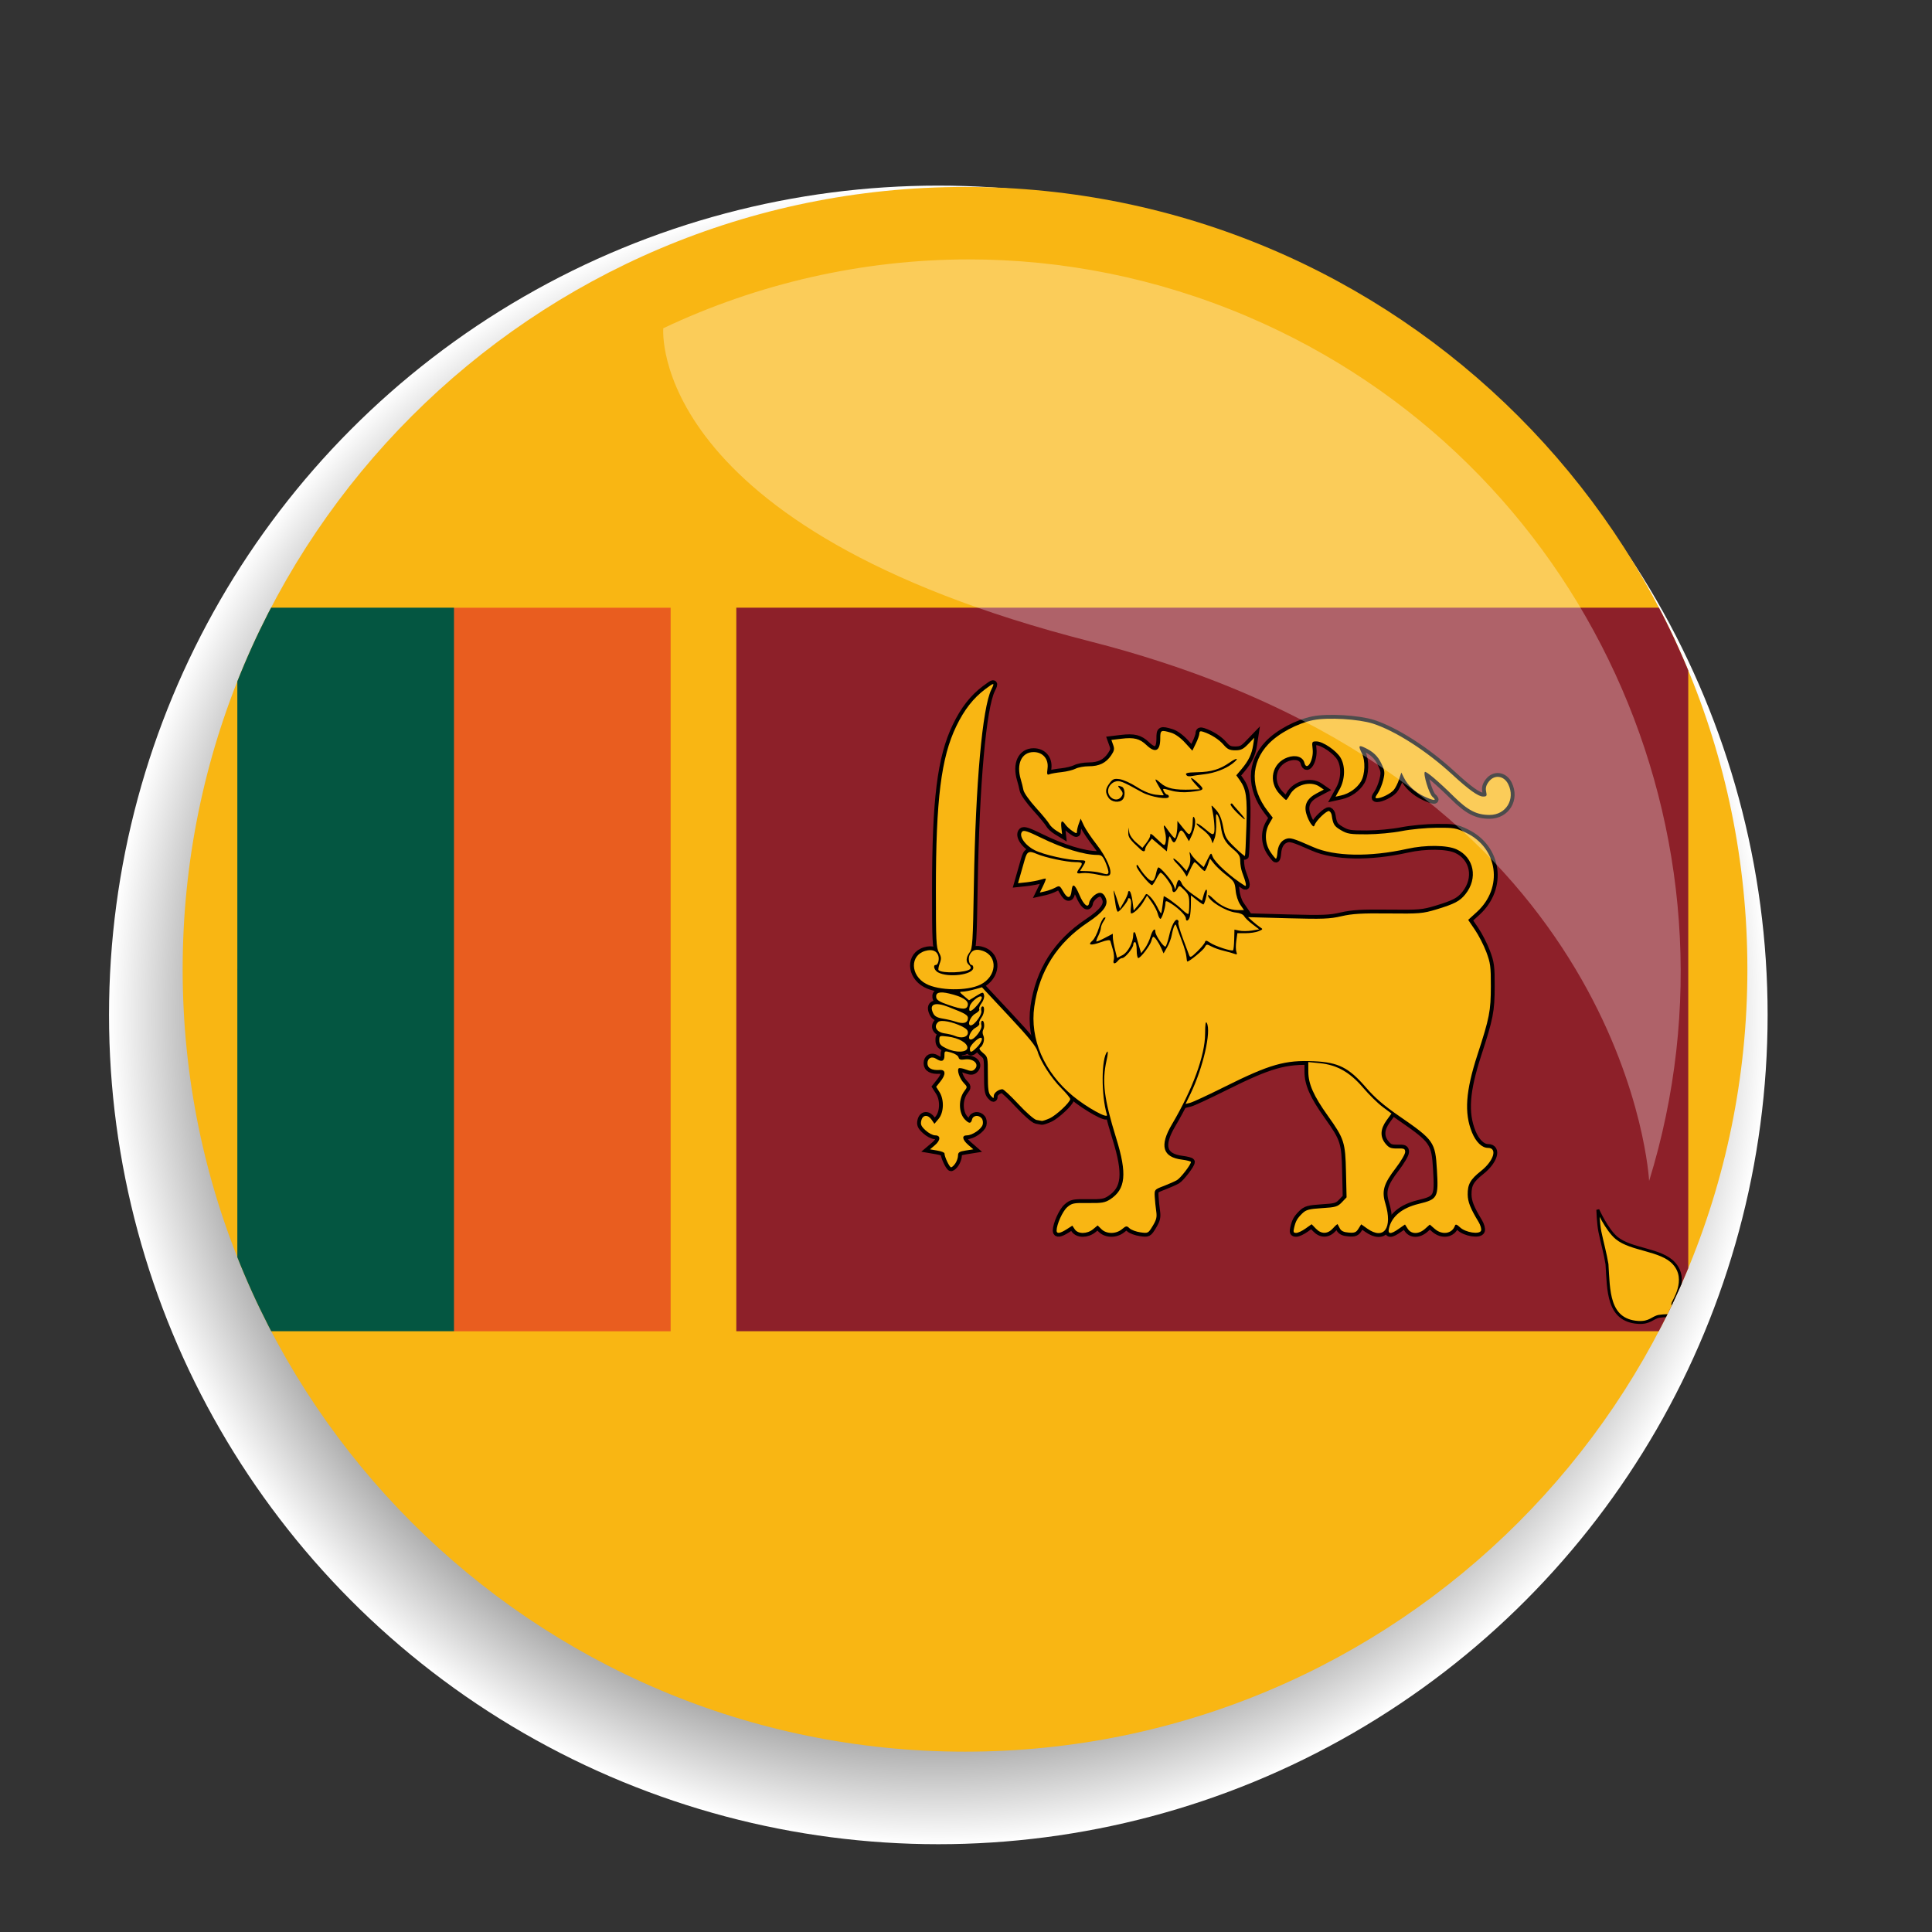
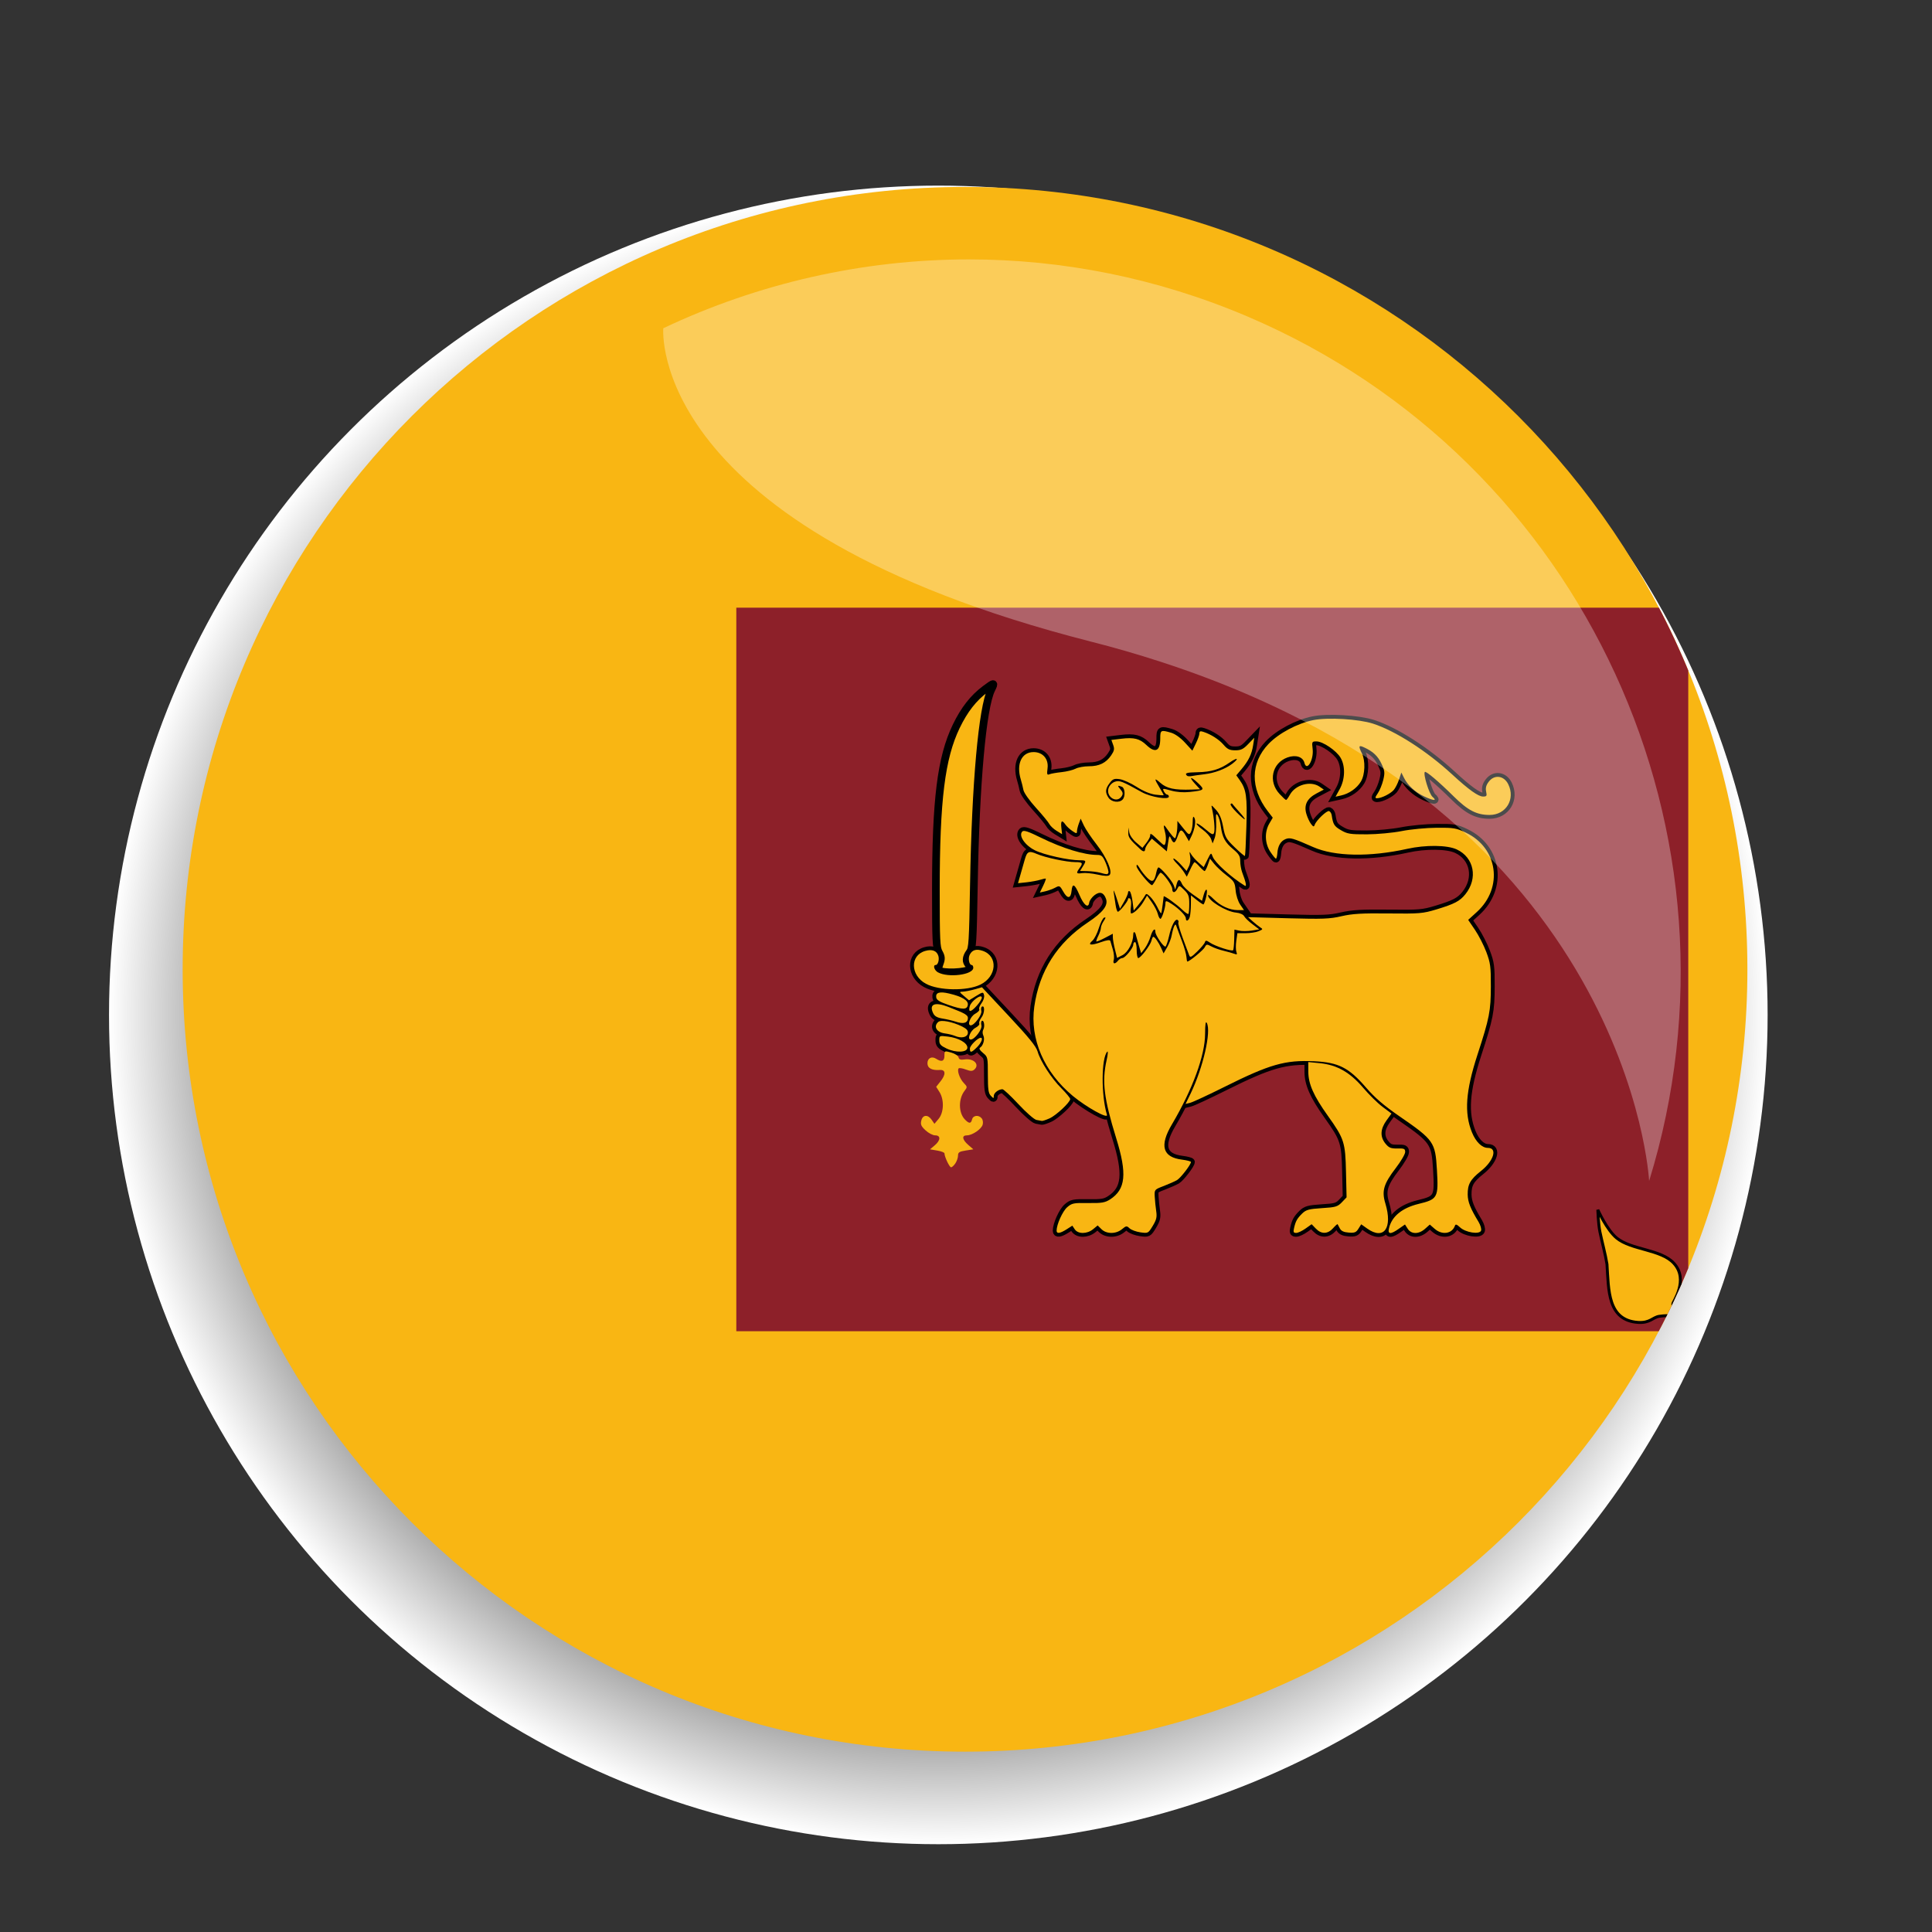
<svg xmlns="http://www.w3.org/2000/svg" xmlns:xlink="http://www.w3.org/1999/xlink" version="1.1" x="0px" y="0px" width="70px" height="70px" viewBox="-3.95 -6.725 70 70" overflow="visible" enable-background="new -3.95 -6.725 70 70" xml:space="preserve">
  <rect x="-3.95" y="-6.725" width="70" height="70" fill="#333333" stroke="none" />
  <defs>
</defs>
  <radialGradient id="SVGID_2_" cx="30.193" cy="30.17" r="29.895" gradientTransform="matrix(1.005 0 0 1.005 -0.298 -0.277)" gradientUnits="userSpaceOnUse">
    <stop offset="0.587" style="stop-color:#000000" />
    <stop offset="0.63" style="stop-color:#121212" />
    <stop offset="0.715" style="stop-color:#414141" />
    <stop offset="0.835" style="stop-color:#8D8D8D" />
    <stop offset="0.984" style="stop-color:#F4F4F4" />
    <stop offset="1" style="stop-color:#FFFFFF" />
  </radialGradient>
  <circle fill="url(#SVGID_2_)" cx="30.047" cy="30.047" r="30.047" />
  <g>
    <defs>
      <path id="SVGID_1_" d="M31.014,0.048c-15.658,0-28.346,12.691-28.346,28.347c0,15.654,12.688,28.346,28.346,28.346    c15.655,0,28.347-12.691,28.347-28.346C59.361,12.74,46.669,0.048,31.014,0.048z" />
    </defs>
    <clipPath id="SVGID_3_">
      <use xlink:href="#SVGID_1_" overflow="visible" />
    </clipPath>
    <g clip-path="url(#SVGID_3_)">
      <rect x="2.271" y="0.048" fill="#F9B613" width="57.09" height="56.706" />
-       <path fill="#E95D1F" d="M4.649,28.401l7.85-13.107h7.85v26.215h-7.85L4.649,28.401z" />
-       <rect x="4.649" y="15.293" fill="#045641" width="7.85" height="26.215" />
      <rect x="22.728" y="15.293" fill="#8D2029" width="34.491" height="26.215" />
      <path id="leaf_7_" fill="#F9B613" stroke="#000000" stroke-width="0.106" d="M53.942,37.108c0,0,0.324,0.726,0.681,1.021    c0.529,0.438,1.615,0.407,2.075,0.918c0.553,0.603-0.042,1.399-0.038,1.469l0.031,0.419c0,0-0.372,0.005-0.529,0.033    c-0.235,0.039-0.327,0.25-0.767,0.22c-1.104-0.079-1.059-1.174-1.121-2.11c-0.056-0.355-0.184-0.822-0.257-1.177    C53.956,37.593,53.942,37.108,53.942,37.108L53.942,37.108z" />
      <g transform="matrix(-1,0,0,1,1585,0)">
        <path id="leaf_6_" fill="#F9B613" stroke="#000000" stroke-width="0.106" d="M26.006,37.108c0,0-0.324,0.726-0.682,1.021     c-0.529,0.438-1.614,0.407-2.075,0.918c-0.553,0.603,0.042,1.399,0.037,1.469l-0.03,0.419c0,0,0.372,0.005,0.529,0.033     c0.235,0.039,0.327,0.25,0.766,0.22c1.103-0.079,1.059-1.174,1.122-2.11c0.056-0.355,0.184-0.822,0.256-1.177     C25.992,37.593,26.006,37.108,26.006,37.108L26.006,37.108z" />
      </g>
      <g transform="matrix(1,0,0,-1,0,600)">
        <path id="leaf_5_" fill="#F9B613" stroke="#000000" stroke-width="0.106" d="M53.942,19.695c0,0,0.324-0.726,0.681-1.022     c0.529-0.438,1.615-0.406,2.075-0.917c0.553-0.603-0.042-1.398-0.038-1.468l0.031-0.42c0,0-0.372-0.006-0.529-0.032     c-0.235-0.041-0.327-0.252-0.767-0.221c-1.104,0.079-1.059,1.175-1.121,2.111c-0.056,0.357-0.184,0.821-0.257,1.178     C53.956,19.208,53.942,19.695,53.942,19.695L53.942,19.695z" />
      </g>
      <g transform="matrix(-1,0,0,-1,1585,600)">
-         <path id="leaf_4_" fill="#F9B613" stroke="#000000" stroke-width="0.106" d="M26.006,19.695c0,0-0.324-0.726-0.682-1.022     c-0.529-0.438-1.614-0.406-2.075-0.917c-0.553-0.603,0.042-1.398,0.037-1.468l-0.03-0.42c0,0,0.372-0.006,0.529-0.032     c0.235-0.041,0.327-0.252,0.766-0.221c1.103,0.079,1.059,1.175,1.122,2.111c0.056,0.357,0.184,0.821,0.256,1.178     C25.992,19.208,26.006,19.695,26.006,19.695L26.006,19.695z" />
-       </g>
+         </g>
      <g>
        <g id="lion_3_">
          <path fill="#F9B613" stroke="#000000" stroke-width="0.278" d="M34.695,37.816l0.208-0.133l0.088,0.133      c0.119,0.176,0.445,0.174,0.663-0.004l0.166-0.137l0.139,0.137c0.183,0.179,0.524,0.179,0.741,0      c0.152-0.127,0.174-0.129,0.275-0.033c0.06,0.058,0.236,0.123,0.392,0.146c0.28,0.039,0.284,0.038,0.448-0.232      c0.137-0.229,0.158-0.32,0.126-0.54c-0.021-0.146-0.046-0.379-0.053-0.521c-0.013-0.255-0.011-0.257,0.326-0.386      c0.187-0.072,0.402-0.168,0.48-0.213c0.134-0.079,0.506-0.562,0.506-0.657c0-0.024-0.146-0.062-0.322-0.085      c-0.707-0.087-0.826-0.505-0.366-1.28c0.748-1.265,1.199-2.497,1.201-3.281c0.001-0.353,0.021-0.47,0.061-0.393      c0.168,0.312-0.132,1.618-0.585,2.558l-0.184,0.378l0.175-0.044c0.096-0.025,0.659-0.287,1.252-0.583      c1.623-0.809,2.181-0.97,3.231-0.92c0.88,0.041,1.255,0.229,1.876,0.948c0.329,0.381,0.646,0.653,1.227,1.054      c1.235,0.852,1.287,0.927,1.346,1.929c0.06,1.015,0.03,1.069-0.667,1.238c-0.596,0.146-0.97,0.453-1.069,0.879      c-0.055,0.226,0.059,0.233,0.358,0.02l0.221-0.154l0.098,0.154c0.129,0.205,0.402,0.206,0.629,0.003l0.172-0.154l0.176,0.154      c0.273,0.239,0.636,0.182,0.737-0.119c0.02-0.058,0.072-0.038,0.179,0.063c0.198,0.191,0.709,0.271,0.765,0.122      c0.021-0.057-0.02-0.198-0.089-0.314c-0.297-0.489-0.39-0.724-0.395-0.992c-0.005-0.37,0.096-0.55,0.479-0.853      c0.466-0.367,0.609-0.839,0.255-0.839c-0.219,0-0.438-0.216-0.579-0.561c-0.287-0.706-0.229-1.497,0.199-2.814      c0.436-1.337,0.483-1.582,0.485-2.478c0.002-0.723-0.016-0.848-0.164-1.244c-0.091-0.241-0.276-0.604-0.411-0.802l-0.246-0.362      l0.315-0.287c0.963-0.878,0.766-2.317-0.394-2.871c-0.354-0.17-0.442-0.185-1.064-0.18c-0.372,0.002-0.94,0.056-1.263,0.12      c-0.328,0.065-0.884,0.116-1.265,0.118c-0.605,0.002-0.708-0.014-0.941-0.151c-0.243-0.142-0.284-0.21-0.333-0.54      c-0.009-0.068-0.053-0.135-0.095-0.151c-0.083-0.028-0.466,0.337-0.521,0.499c-0.028,0.08-0.051,0.075-0.133-0.032      c-0.054-0.071-0.13-0.233-0.168-0.361c-0.097-0.322,0.021-0.562,0.365-0.744l0.266-0.14l-0.156-0.108      c-0.325-0.222-0.875-0.07-1.074,0.296c-0.057,0.103-0.118,0.188-0.137,0.188c-0.019,0-0.126-0.099-0.238-0.22      c-0.418-0.451-0.273-1.117,0.285-1.32c0.298-0.108,0.562-0.026,0.617,0.193c0.084,0.334,0.345-0.105,0.298-0.502      c-0.031-0.265-0.025-0.273,0.14-0.273c0.23,0,0.722,0.334,0.873,0.593c0.177,0.302,0.163,0.777-0.03,1.131l-0.153,0.279      l0.199-0.044c0.293-0.064,0.577-0.264,0.721-0.507c0.151-0.255,0.168-0.755,0.033-1.024c-0.13-0.261-0.115-0.303,0.077-0.214      c0.328,0.15,0.504,0.316,0.636,0.599c0.118,0.255,0.125,0.319,0.062,0.585c-0.04,0.164-0.129,0.38-0.196,0.479      c-0.105,0.156-0.109,0.182-0.025,0.182c0.157,0,0.485-0.165,0.603-0.301c0.059-0.069,0.145-0.239,0.19-0.378l0.084-0.252      l0.097,0.193c0.136,0.272,0.4,0.517,0.723,0.669c0.348,0.164,0.491,0.173,0.311,0.02c-0.123-0.104-0.349-0.833-0.279-0.904      c0.04-0.042,0.511,0.357,1.049,0.89c0.509,0.503,0.828,0.668,1.296,0.668c0.597,0,0.944-0.573,0.676-1.114      c-0.156-0.315-0.505-0.359-0.708-0.088c-0.094,0.124-0.12,0.223-0.093,0.354c0.034,0.16,0.021,0.181-0.111,0.181      c-0.173,0-0.516-0.244-1.123-0.804c-0.926-0.852-2.052-1.573-2.864-1.837c-0.521-0.168-1.636-0.234-2.166-0.128      c-0.574,0.116-1.252,0.477-1.622,0.865c-0.655,0.686-0.666,1.599-0.028,2.432l0.183,0.238l-0.123,0.211      c-0.181,0.309-0.165,0.723,0.037,1.028c0.09,0.135,0.181,0.245,0.201,0.245s0.043-0.087,0.051-0.192      c0.018-0.268,0.121-0.446,0.3-0.517c0.161-0.064,0.266-0.034,1.002,0.291c0.774,0.341,2.049,0.364,3.404,0.063      c0.664-0.148,1.447-0.14,1.792,0.02c0.632,0.292,0.779,1.05,0.314,1.626c-0.201,0.25-0.395,0.351-1.046,0.548      c-0.495,0.149-0.613,0.16-1.738,0.147c-0.962-0.011-1.308,0.009-1.701,0.099c-0.426,0.1-0.688,0.109-1.94,0.075l-1.447-0.04      l0.16,0.146c0.089,0.079,0.214,0.18,0.277,0.221c0.109,0.067,0.105,0.076-0.057,0.143c-0.095,0.04-0.307,0.071-0.471,0.071      h-0.297l-0.039,0.278c-0.022,0.153-0.021,0.332,0.003,0.397c0.035,0.096,0.022,0.109-0.069,0.073      c-0.062-0.024-0.236-0.073-0.388-0.11c-0.149-0.035-0.352-0.105-0.448-0.158c-0.163-0.088-0.182-0.086-0.241,0.03      c-0.054,0.105-0.557,0.518-0.631,0.518c-0.012,0-0.027-0.079-0.034-0.176c-0.007-0.098-0.079-0.352-0.161-0.563      c-0.081-0.211-0.167-0.443-0.19-0.513c-0.034-0.108-0.049-0.113-0.09-0.034c-0.027,0.055-0.067,0.198-0.089,0.322      c-0.021,0.123-0.098,0.325-0.168,0.446l-0.129,0.222l-0.083-0.188c-0.09-0.203-0.236-0.414-0.29-0.414      c-0.018,0-0.049,0.064-0.067,0.145c-0.042,0.164-0.391,0.626-0.477,0.626c-0.031,0-0.057-0.13-0.057-0.289      s-0.027-0.29-0.062-0.29s-0.062,0.041-0.062,0.092c0,0.123-0.298,0.487-0.398,0.487c-0.044,0-0.114,0.042-0.156,0.096      c-0.11,0.14-0.199,0.121-0.153-0.032c0.021-0.072,0.007-0.237-0.032-0.37c-0.038-0.132-0.08-0.272-0.091-0.313      c-0.016-0.049-0.122-0.035-0.348,0.045c-0.366,0.13-0.489,0.106-0.301-0.057c0.069-0.06,0.174-0.265,0.232-0.457      c0.059-0.19,0.146-0.361,0.193-0.378c0.066-0.022,0.062,0.006-0.016,0.123c-0.056,0.083-0.102,0.194-0.103,0.249      c0,0.053-0.041,0.182-0.092,0.284c-0.052,0.103-0.084,0.197-0.073,0.209c0.013,0.013,0.152-0.046,0.311-0.13l0.286-0.15      l0.001,0.135c0.001,0.076,0.036,0.271,0.078,0.438l0.075,0.303l0.196-0.101c0.2-0.101,0.39-0.463,0.39-0.741      c0-0.139,0.072-0.117,0.101,0.03c0.009,0.042,0.055,0.205,0.101,0.36l0.085,0.281l0.135-0.178      c0.073-0.099,0.166-0.291,0.205-0.428c0.068-0.236,0.175-0.339,0.175-0.166c0,0.125,0.308,0.569,0.367,0.531      c0.027-0.019,0.085-0.186,0.127-0.371c0.085-0.386,0.223-0.649,0.311-0.593c0.032,0.021,0.046,0.062,0.028,0.092      s0.054,0.28,0.157,0.559c0.104,0.277,0.209,0.557,0.232,0.622c0.037,0.102,0.072,0.087,0.294-0.129      c0.139-0.136,0.265-0.286,0.279-0.337c0.023-0.074,0.054-0.072,0.184,0.016c0.181,0.125,0.79,0.325,0.837,0.274      c0.018-0.017,0.035-0.193,0.04-0.391l0.009-0.356l0.175,0.038c0.097,0.021,0.299,0.021,0.449-0.002l0.275-0.044l-0.244-0.186      c-0.136-0.101-0.272-0.233-0.304-0.293c-0.034-0.062-0.154-0.116-0.289-0.129c-0.367-0.034-1.019-0.437-1.019-0.629      c0-0.036,0.091,0.025,0.201,0.138c0.244,0.246,0.582,0.401,0.88,0.401h0.222l-0.138-0.201c-0.079-0.116-0.149-0.335-0.165-0.516      c-0.027-0.286-0.055-0.333-0.327-0.542c-0.163-0.125-0.366-0.313-0.45-0.417l-0.152-0.19l-0.078,0.225      c-0.043,0.125-0.096,0.226-0.117,0.226c-0.021,0-0.103-0.073-0.183-0.161c-0.079-0.089-0.161-0.161-0.181-0.16      c-0.019,0-0.09,0.119-0.156,0.264L39.05,25.04l-0.094-0.153c-0.051-0.084-0.173-0.231-0.271-0.329      c-0.097-0.097-0.148-0.177-0.113-0.177c0.034,0,0.154,0.102,0.267,0.225l0.204,0.226l0.082-0.166      c0.049-0.098,0.067-0.248,0.045-0.369c-0.032-0.178-0.028-0.188,0.034-0.077c0.039,0.071,0.158,0.206,0.264,0.301l0.194,0.173      l0.133-0.269c0.133-0.268,0.135-0.269,0.194-0.109c0.081,0.215,0.665,0.743,1.162,1.05c0.077,0.048,0.045-0.116-0.097-0.49      c-0.037-0.101-0.068-0.28-0.068-0.4c0-0.178-0.046-0.257-0.253-0.43c-0.298-0.25-0.395-0.427-0.45-0.83      c-0.022-0.163-0.075-0.344-0.116-0.403c-0.06-0.087-0.07-0.039-0.054,0.264c0.011,0.204-0.014,0.458-0.054,0.564l-0.073,0.193      l-0.057-0.16c-0.031-0.089-0.17-0.243-0.308-0.342c-0.137-0.099-0.234-0.198-0.215-0.218c0.021-0.02,0.161,0.071,0.315,0.202      c0.233,0.199,0.285,0.221,0.317,0.133c0.038-0.104,0-0.553-0.073-0.869c-0.037-0.157-0.033-0.156,0.143,0.038      c0.129,0.144,0.201,0.313,0.257,0.61c0.07,0.378,0.106,0.441,0.423,0.748c0.19,0.185,0.356,0.324,0.368,0.312      c0.013-0.012,0.036-0.489,0.053-1.059c0.034-1.092-0.004-1.353-0.242-1.69l-0.123-0.173l0.193-0.229      c0.251-0.299,0.367-0.539,0.417-0.866l0.041-0.266l-0.219,0.227c-0.178,0.186-0.263,0.228-0.469,0.228      c-0.204,0-0.284-0.038-0.423-0.199c-0.165-0.194-0.458-0.381-0.739-0.472c-0.104-0.034-0.139-0.02-0.139,0.059      c0,0.057-0.058,0.221-0.128,0.364l-0.127,0.261l-0.268-0.292c-0.164-0.178-0.359-0.317-0.504-0.359      c-0.37-0.108-0.391-0.096-0.391,0.207c0,0.46-0.179,0.547-0.5,0.241c-0.245-0.234-0.448-0.285-0.913-0.229l-0.358,0.043      l0.064,0.179c0.054,0.149,0.042,0.212-0.073,0.382c-0.188,0.274-0.432,0.393-0.808,0.393c-0.172,0-0.389,0.04-0.48,0.088      c-0.092,0.048-0.319,0.104-0.505,0.124s-0.385,0.054-0.44,0.077c-0.089,0.037-0.099,0.007-0.071-0.214      c0.044-0.339-0.171-0.589-0.505-0.589c-0.434,0-0.634,0.428-0.464,0.993c0.033,0.108,0.076,0.279,0.095,0.38      c0.02,0.105,0.216,0.382,0.455,0.646c0.231,0.254,0.449,0.519,0.484,0.588c0.036,0.069,0.155,0.181,0.264,0.247l0.198,0.121      l-0.026-0.233c-0.029-0.257,0.022-0.296,0.146-0.116c0.044,0.065,0.156,0.169,0.25,0.232c0.146,0.1,0.169,0.102,0.169,0.016      c0-0.055,0.03-0.181,0.067-0.281l0.067-0.181l0.115,0.247c0.063,0.135,0.27,0.443,0.459,0.684      c0.366,0.468,0.589,0.989,0.475,1.109c-0.047,0.049-0.174,0.045-0.435-0.013c-0.203-0.045-0.454-0.069-0.559-0.053      c-0.212,0.032-0.229,0.002-0.098-0.178c0.138-0.19,0.116-0.221-0.154-0.221c-0.313,0-1.09-0.165-1.388-0.295      c-0.291-0.126-0.357-0.095-0.442,0.208c-0.039,0.137-0.109,0.384-0.157,0.55l-0.086,0.301l0.313-0.033      c0.173-0.02,0.395-0.06,0.494-0.092c0.099-0.032,0.188-0.049,0.199-0.04c0.011,0.012-0.033,0.13-0.098,0.263l-0.117,0.24      l0.196-0.044c0.107-0.024,0.269-0.084,0.359-0.131c0.156-0.084,0.17-0.078,0.293,0.141c0.152,0.271,0.274,0.26,0.301-0.026      c0.028-0.296,0.115-0.252,0.282,0.14c0.159,0.377,0.326,0.509,0.358,0.285c0.01-0.074,0.097-0.195,0.19-0.268      c0.19-0.147,0.334-0.104,0.417,0.129c0.086,0.241-0.104,0.489-0.659,0.859c-1.109,0.741-1.754,1.756-1.938,3.047      c-0.166,1.168,0.353,2.371,1.393,3.236c0.499,0.414,1.291,0.852,1.239,0.685c-0.213-0.708-0.206-2.059,0.012-2.287      c0.033-0.034,0.022,0.105-0.025,0.312c-0.172,0.77-0.097,1.383,0.347,2.819c0.403,1.299,0.347,1.855-0.222,2.223      c-0.183,0.116-0.301,0.137-0.792,0.13c-0.533-0.008-0.591,0.005-0.763,0.154c-0.166,0.146-0.381,0.625-0.381,0.848      C34.333,37.984,34.456,37.967,34.695,37.816L34.695,37.816z" />
          <path fill="#F9B613" stroke="#000000" stroke-width="0.278" d="M43.35,37.789l0.223-0.158l0.152,0.158      c0.198,0.208,0.432,0.203,0.623-0.012c0.083-0.094,0.158-0.159,0.166-0.146c0.008,0.016,0.045,0.085,0.083,0.155      c0.047,0.091,0.144,0.136,0.32,0.148c0.211,0.017,0.268-0.005,0.352-0.14l0.1-0.16l0.22,0.156      c0.604,0.427,0.925-0.02,0.655-0.912c-0.138-0.453-0.062-0.709,0.38-1.286c0.187-0.243,0.338-0.504,0.338-0.578      c0-0.117-0.034-0.133-0.282-0.127c-0.236,0.003-0.306-0.023-0.431-0.175c-0.202-0.247-0.19-0.528,0.036-0.841l0.181-0.25      l-0.321-0.241c-0.177-0.132-0.495-0.445-0.708-0.696c-0.479-0.562-0.949-0.826-1.569-0.888l-0.416-0.041l0.001,0.347      c0,0.447,0.191,0.876,0.71,1.604c0.59,0.827,0.632,0.955,0.655,2.036l0.021,0.915l-0.171,0.179      c-0.155,0.16-0.225,0.182-0.723,0.212c-0.474,0.031-0.573,0.059-0.712,0.192c-0.186,0.183-0.24,0.28-0.297,0.53      c-0.033,0.144-0.021,0.176,0.075,0.176C43.074,37.948,43.226,37.877,43.35,37.789L43.35,37.789z" />
-           <path fill="#F9B613" stroke="#000000" stroke-width="0.278" d="M30.665,35.425c0.053-0.078,0.096-0.207,0.096-0.282      c0-0.115,0.046-0.146,0.277-0.182l0.277-0.044l-0.185-0.161c-0.22-0.194-0.24-0.345-0.047-0.345s0.52-0.222,0.57-0.385      c0.023-0.076,0.009-0.178-0.033-0.229c-0.108-0.137-0.312-0.115-0.35,0.035c-0.041,0.161-0.107,0.162-0.262,0.002      c-0.232-0.243-0.237-0.742-0.011-1.035c0.106-0.138,0.105-0.146-0.03-0.288c-0.146-0.153-0.251-0.454-0.182-0.527      c0.022-0.021,0.138-0.005,0.257,0.041c0.17,0.063,0.237,0.065,0.307,0.005c0.211-0.184-0.018-0.42-0.357-0.368      c-0.136,0.021-0.193,0-0.212-0.076c-0.015-0.061-0.134-0.138-0.269-0.176c-0.24-0.066-0.242-0.065-0.242,0.116      c0,0.2-0.104,0.239-0.301,0.11c-0.16-0.104-0.315-0.024-0.315,0.164c0,0.177,0.16,0.262,0.446,0.242      c0.22-0.017,0.229,0.164,0.019,0.422l-0.149,0.188l0.119,0.188c0.176,0.278,0.162,0.742-0.031,0.973l-0.151,0.18l-0.099-0.144      c-0.137-0.202-0.325-0.188-0.377,0.026c-0.034,0.14-0.006,0.206,0.154,0.354c0.107,0.1,0.264,0.182,0.349,0.182      c0.208,0,0.199,0.181-0.017,0.362l-0.17,0.144l0.262,0.045c0.144,0.023,0.262,0.071,0.262,0.102c0,0.124,0.181,0.505,0.24,0.505      C30.541,35.569,30.612,35.505,30.665,35.425L30.665,35.425z" />
          <path fill="#F9B613" stroke="#000000" stroke-width="0.278" d="M34.074,33.797c0.238-0.104,0.752-0.584,0.752-0.703      c0-0.036-0.142-0.209-0.315-0.383c-0.366-0.364-0.763-0.979-0.866-1.336c-0.054-0.188-0.314-0.508-1.044-1.289l-0.973-1.041      l-0.28,0.08c-0.154,0.043-0.343,0.078-0.418,0.08c-0.13,0.003-0.128,0.01,0.046,0.157l0.183,0.157l0.256-0.157      c0.249-0.151,0.258-0.152,0.289-0.031c0.018,0.072-0.021,0.197-0.089,0.287c-0.067,0.09-0.105,0.189-0.084,0.224      c0.02,0.035-0.044,0.105-0.142,0.159c-0.183,0.099-0.31,0.424-0.166,0.424c0.13,0,0.416-0.39,0.383-0.52      c-0.017-0.068-0.008-0.138,0.018-0.155c0.112-0.072,0.105,0.233-0.008,0.383c-0.067,0.09-0.105,0.189-0.084,0.225      c0.02,0.034-0.044,0.105-0.142,0.158c-0.183,0.098-0.31,0.423-0.167,0.423c0.14,0,0.421-0.37,0.386-0.511      c-0.018-0.073-0.011-0.146,0.016-0.163c0.075-0.049,0.116,0.192,0.053,0.31c-0.035,0.064-0.034,0.15,0,0.22      c0.062,0.124-0.001,0.361-0.116,0.436c-0.049,0.031-0.016,0.094,0.104,0.194c0.173,0.143,0.176,0.158,0.176,0.792      c0,0.53,0.02,0.667,0.108,0.76c0.099,0.104,0.107,0.104,0.107,0.004c0-0.107,0.173-0.241,0.314-0.241      c0.042,0,0.302,0.243,0.579,0.541c0.278,0.3,0.57,0.555,0.652,0.571c0.083,0.016,0.171,0.031,0.197,0.036      C33.823,33.893,33.948,33.853,34.074,33.797L34.074,33.797z" />
          <path fill="#F9B613" stroke="#000000" stroke-width="0.278" d="M31.1,31.232c0-0.171-0.32-0.353-0.703-0.399      c-0.309-0.038-0.314-0.036-0.314,0.133c0,0.143,0.048,0.196,0.262,0.298C30.687,31.429,31.1,31.411,31.1,31.232z" />
          <path fill="#F9B613" stroke="#000000" stroke-width="0.278" d="M31.45,31.216c0.156-0.155,0.229-0.341,0.136-0.341      c-0.108,0-0.395,0.284-0.395,0.391C31.191,31.431,31.245,31.421,31.45,31.216z" />
          <path fill="#F9B613" stroke="#000000" stroke-width="0.278" d="M31.117,30.711c0.013-0.097-0.041-0.16-0.203-0.242      c-0.35-0.173-0.768-0.255-0.869-0.167c-0.185,0.161-0.062,0.376,0.238,0.416c0.121,0.015,0.285,0.056,0.364,0.089      C30.877,30.907,31.097,30.861,31.117,30.711z" />
          <path fill="#F9B613" stroke="#000000" stroke-width="0.278" d="M31.117,30.195c0.019-0.139-0.061-0.188-0.712-0.44      c-0.486-0.188-0.702-0.098-0.546,0.228c0.054,0.112,0.145,0.165,0.349,0.198c0.151,0.024,0.359,0.074,0.46,0.108      C30.94,30.381,31.097,30.349,31.117,30.195L31.117,30.195z" />
          <path fill="#F9B613" stroke="#000000" stroke-width="0.278" d="M31.444,29.71c0.099-0.109,0.179-0.24,0.179-0.288      c0-0.156-0.389,0.122-0.438,0.315C31.125,29.968,31.222,29.959,31.444,29.71z" />
          <path fill="#F9B613" stroke="#000000" stroke-width="0.278" d="M31.117,29.678c0.021-0.156-0.215-0.298-0.68-0.406      c-0.341-0.081-0.492-0.036-0.466,0.139c0.013,0.098,0.127,0.167,0.45,0.276C30.938,29.866,31.092,29.864,31.117,29.678      L31.117,29.678z" />
          <path fill="#F9B613" stroke="#000000" stroke-width="0.278" d="M31.572,28.949c0.596-0.292,0.647-1.029,0.085-1.223      c-0.233-0.08-0.382-0.036-0.471,0.138c-0.069,0.133-0.023,0.375,0.07,0.375c0.032,0,0.058,0.046,0.058,0.099      c0,0.257-0.91,0.373-1.283,0.165c-0.131-0.073-0.188-0.264-0.079-0.264c0.082,0,0.138-0.193,0.096-0.331      c-0.057-0.186-0.228-0.251-0.475-0.179c-0.559,0.159-0.543,0.884,0.026,1.19C30.066,29.171,31.088,29.188,31.572,28.949      L31.572,28.949z" />
          <path fill="#F9B613" stroke="#000000" stroke-width="0.278" d="M31.202,28.382c0.034-0.035,0.019-0.091-0.039-0.142      c-0.126-0.11-0.119-0.272,0.019-0.46c0.104-0.14,0.118-0.35,0.154-2.468c0.062-3.65,0.308-6.395,0.632-7.053      c0.129-0.262,0.111-0.263-0.223-0.013c-0.43,0.323-0.758,0.743-1.048,1.344c-0.548,1.135-0.738,2.663-0.738,5.923      c0,1.851,0.012,2.094,0.107,2.267c0.091,0.166,0.096,0.228,0.032,0.402c-0.042,0.115-0.06,0.226-0.042,0.243      C30.179,28.553,31.07,28.519,31.202,28.382L31.202,28.382z" />
          <path fill="#F9B613" stroke="#000000" stroke-width="0.278" d="M36.208,24.902c0.018-0.032-0.023-0.191-0.092-0.354      c-0.108-0.254-0.151-0.297-0.305-0.297c-0.481,0-1.253-0.236-2.05-0.627c-0.46-0.227-0.619-0.279-0.673-0.221      c-0.141,0.147,0.093,0.496,0.456,0.679c0.321,0.163,1.219,0.363,1.629,0.363c0.238,0,0.243,0.012,0.108,0.227l-0.099,0.159      l0.268,0.007c0.149,0.004,0.353,0.029,0.454,0.056C36.168,24.965,36.17,24.965,36.208,24.902L36.208,24.902z" />
          <path stroke="#000000" stroke-width="0.278" d="M39.015,26.546c0-0.094-0.251-0.351-0.506-0.515      c-0.2-0.13-0.233-0.133-0.234-0.027c0,0.16-0.129,0.562-0.18,0.562c-0.029,0-0.071-0.078-0.094-0.174      c-0.023-0.098-0.12-0.287-0.216-0.422l-0.174-0.247l-0.135,0.229c-0.126,0.212-0.344,0.42-0.441,0.42      c-0.022,0-0.027-0.111-0.01-0.249c0.019-0.148,0.005-0.266-0.036-0.293c-0.038-0.023-0.069-0.016-0.069,0.02      c0,0.08-0.303,0.459-0.367,0.459c-0.026,0-0.063-0.109-0.082-0.241c-0.019-0.134-0.051-0.343-0.07-0.466      c-0.021-0.124,0.022-0.04,0.096,0.186l0.132,0.412l0.146-0.25c0.08-0.14,0.146-0.29,0.146-0.336c0-0.047,0.027-0.067,0.06-0.046      c0.034,0.021,0.079,0.188,0.103,0.368l0.042,0.331l0.159-0.194c0.088-0.106,0.191-0.248,0.229-0.315      c0.067-0.121,0.072-0.121,0.207,0.005c0.075,0.071,0.192,0.24,0.259,0.375c0.066,0.137,0.13,0.238,0.141,0.227      c0.011-0.013,0.035-0.153,0.054-0.312c0.02-0.159,0.036-0.295,0.038-0.302c0.01-0.04,0.482,0.299,0.657,0.471      c0.112,0.11,0.22,0.185,0.237,0.165c0.018-0.019,0.032-0.181,0.032-0.36c0-0.279-0.026-0.354-0.182-0.506      c-0.178-0.176-0.183-0.176-0.248-0.049c-0.086,0.166-0.187,0.169-0.187,0.006c0-0.121-0.335-0.583-0.423-0.583      c-0.023,0-0.094,0.102-0.157,0.225c-0.064,0.125-0.133,0.226-0.152,0.226c-0.088-0.001-0.561-0.583-0.561-0.688      c0-0.084,0.032-0.062,0.115,0.077c0.062,0.106,0.188,0.265,0.279,0.352c0.185,0.177,0.252,0.134,0.323-0.207      c0.02-0.097,0.056-0.177,0.078-0.177c0.079,0,0.491,0.482,0.55,0.643l0.058,0.16l0.044-0.176c0.054-0.217,0.114-0.225,0.2-0.028      c0.035,0.083,0.213,0.254,0.396,0.382l0.329,0.23l0.065-0.232c0.036-0.127,0.085-0.201,0.107-0.162      c0.033,0.056-0.052,0.441-0.117,0.523c-0.009,0.013-0.116-0.056-0.237-0.152l-0.219-0.175l-0.002,0.313      c-0.001,0.172-0.018,0.378-0.038,0.457C39.121,26.642,39.015,26.685,39.015,26.546L39.015,26.546z" />
          <path stroke="#000000" stroke-width="0.278" d="M37.373,24.051c-0.392-0.36-0.451-0.443-0.442-0.613l0.009-0.182l0.025,0.176      c0.016,0.102,0.12,0.256,0.251,0.368l0.226,0.194l0.139-0.176c0.075-0.097,0.139-0.212,0.14-0.257      c0.003-0.115,0.022-0.105,0.287,0.148c0.236,0.225,0.239,0.226,0.274,0.08c0.02-0.082,0.013-0.234-0.015-0.34      c-0.077-0.291-0.062-0.335,0.054-0.159c0.059,0.087,0.152,0.21,0.207,0.274c0.099,0.111,0.104,0.11,0.141-0.032      c0.021-0.083,0.039-0.231,0.039-0.331l0.001-0.183l0.213,0.265c0.198,0.249,0.216,0.258,0.276,0.14      c0.036-0.069,0.065-0.237,0.066-0.372c0-0.174,0.017-0.218,0.058-0.151c0.067,0.111,0.021,0.413-0.104,0.67l-0.09,0.185      l-0.116-0.202c-0.149-0.256-0.199-0.251-0.295,0.025c-0.091,0.262-0.149,0.282-0.238,0.081c-0.058-0.13-0.067-0.114-0.108,0.16      l-0.045,0.303l-0.271-0.231l-0.271-0.231l-0.121,0.152c-0.067,0.083-0.122,0.188-0.123,0.233      C37.537,24.14,37.472,24.143,37.373,24.051L37.373,24.051z" />
          <path stroke="#000000" stroke-width="0.278" d="M40.856,22.708c-0.143-0.141-0.24-0.276-0.219-0.299      c0.023-0.024,0.049-0.031,0.057-0.015c0.008,0.015,0.126,0.15,0.259,0.3C41.262,23.039,41.198,23.049,40.856,22.708      L40.856,22.708z" />
          <path stroke="#000000" stroke-width="0.278" d="M36.216,22.18c-0.13-0.193-0.121-0.321,0.037-0.53      c0.113-0.152,0.166-0.172,0.365-0.144c0.127,0.018,0.402,0.142,0.61,0.276c0.241,0.155,0.49,0.259,0.682,0.285      c0.167,0.021,0.304,0.029,0.304,0.018c0-0.012-0.069-0.137-0.153-0.276c-0.201-0.333-0.194-0.369,0.032-0.169      c0.232,0.205,0.511,0.264,1.134,0.243l0.304-0.011l-0.176-0.191c-0.247-0.269-0.172-0.293,0.102-0.033      c0.256,0.245,0.239,0.262-0.298,0.321c-0.229,0.025-0.475,0.007-0.68-0.05c-0.306-0.085-0.317-0.085-0.26,0.028      c0.034,0.065,0.088,0.119,0.121,0.119c0.032,0,0.06,0.033,0.06,0.073c0,0.124-0.661,0.015-0.976-0.161      c-0.722-0.402-0.812-0.438-0.983-0.378c-0.096,0.034-0.191,0.13-0.225,0.227c-0.109,0.325,0.308,0.577,0.479,0.29      c0.051-0.083,0.039-0.14-0.049-0.241c-0.12-0.138-0.108-0.158,0.053-0.094c0.115,0.047,0.132,0.352,0.024,0.463      C36.601,22.374,36.322,22.337,36.216,22.18L36.216,22.18z" />
          <path stroke="#000000" stroke-width="0.278" d="M39.055,21.379c-0.09-0.093-0.02-0.117,0.385-0.125      c0.499-0.01,0.804-0.102,1.162-0.351c0.286-0.2,0.364-0.161,0.092,0.046c-0.249,0.189-0.636,0.334-1.01,0.379      c-0.182,0.021-0.389,0.051-0.459,0.065C39.154,21.409,39.077,21.402,39.055,21.379z" />
        </g>
      </g>
      <g id="lion_2_">
        <path fill="#F9B613" d="M34.695,37.816l0.208-0.133l0.088,0.133c0.119,0.176,0.445,0.174,0.663-0.004l0.166-0.137l0.139,0.137     c0.183,0.179,0.524,0.179,0.741,0c0.152-0.127,0.174-0.129,0.275-0.033c0.06,0.058,0.236,0.123,0.392,0.146     c0.28,0.039,0.284,0.038,0.448-0.232c0.137-0.229,0.158-0.32,0.126-0.54c-0.021-0.146-0.046-0.379-0.053-0.521     c-0.013-0.255-0.011-0.257,0.326-0.386c0.187-0.072,0.402-0.168,0.48-0.213c0.134-0.079,0.506-0.562,0.506-0.657     c0-0.024-0.146-0.062-0.322-0.085c-0.707-0.087-0.826-0.505-0.366-1.28c0.748-1.265,1.199-2.497,1.201-3.281     c0.001-0.353,0.021-0.47,0.061-0.393c0.168,0.312-0.132,1.618-0.585,2.558l-0.184,0.378l0.175-0.044     c0.096-0.025,0.659-0.287,1.252-0.583c1.623-0.809,2.181-0.97,3.231-0.92c0.88,0.041,1.255,0.229,1.876,0.948     c0.329,0.381,0.646,0.653,1.227,1.054c1.235,0.852,1.287,0.927,1.346,1.929c0.06,1.015,0.03,1.069-0.667,1.238     c-0.596,0.146-0.97,0.453-1.069,0.879c-0.055,0.226,0.059,0.233,0.358,0.02l0.221-0.154l0.098,0.154     c0.129,0.205,0.402,0.206,0.629,0.003l0.172-0.154l0.176,0.154c0.273,0.239,0.636,0.182,0.737-0.119     c0.02-0.058,0.072-0.038,0.179,0.063c0.198,0.191,0.709,0.271,0.765,0.122c0.021-0.057-0.02-0.198-0.089-0.314     c-0.297-0.489-0.39-0.724-0.395-0.992c-0.005-0.37,0.096-0.55,0.479-0.853c0.466-0.367,0.609-0.839,0.255-0.839     c-0.219,0-0.438-0.216-0.579-0.561c-0.287-0.706-0.229-1.497,0.199-2.814c0.436-1.337,0.483-1.582,0.485-2.478     c0.002-0.723-0.016-0.848-0.164-1.244c-0.091-0.241-0.276-0.604-0.411-0.802l-0.246-0.362l0.315-0.287     c0.963-0.878,0.766-2.317-0.394-2.871c-0.354-0.17-0.442-0.185-1.064-0.18c-0.372,0.002-0.94,0.056-1.263,0.12     c-0.328,0.065-0.884,0.116-1.265,0.118c-0.605,0.002-0.708-0.014-0.941-0.151c-0.243-0.142-0.284-0.21-0.333-0.54     c-0.009-0.068-0.053-0.135-0.095-0.151c-0.083-0.028-0.466,0.337-0.521,0.499c-0.028,0.08-0.051,0.075-0.133-0.032     c-0.054-0.071-0.13-0.233-0.168-0.361c-0.097-0.322,0.021-0.562,0.365-0.744l0.266-0.14l-0.156-0.108     c-0.325-0.222-0.875-0.07-1.074,0.296c-0.057,0.103-0.118,0.188-0.137,0.188c-0.019,0-0.126-0.099-0.238-0.22     c-0.418-0.451-0.273-1.117,0.285-1.32c0.298-0.108,0.562-0.026,0.617,0.193c0.084,0.334,0.345-0.105,0.298-0.502     c-0.031-0.265-0.025-0.273,0.14-0.273c0.23,0,0.722,0.334,0.873,0.593c0.177,0.302,0.163,0.777-0.03,1.131l-0.153,0.279     l0.199-0.044c0.293-0.064,0.577-0.264,0.721-0.507c0.151-0.255,0.168-0.755,0.033-1.024c-0.13-0.261-0.115-0.303,0.077-0.214     c0.328,0.15,0.504,0.316,0.636,0.599c0.118,0.255,0.125,0.319,0.062,0.585c-0.04,0.164-0.129,0.38-0.196,0.479     c-0.105,0.156-0.109,0.182-0.025,0.182c0.157,0,0.485-0.165,0.603-0.301c0.059-0.069,0.145-0.239,0.19-0.378l0.084-0.252     l0.097,0.193c0.136,0.272,0.4,0.517,0.723,0.669c0.348,0.164,0.491,0.173,0.311,0.02c-0.123-0.104-0.349-0.833-0.279-0.904     c0.04-0.042,0.511,0.357,1.049,0.89c0.509,0.503,0.828,0.668,1.296,0.668c0.597,0,0.944-0.573,0.676-1.114     c-0.156-0.315-0.505-0.359-0.708-0.088c-0.094,0.124-0.12,0.223-0.093,0.354c0.034,0.16,0.021,0.181-0.111,0.181     c-0.173,0-0.516-0.244-1.123-0.804c-0.926-0.852-2.052-1.573-2.864-1.837c-0.521-0.168-1.636-0.234-2.166-0.128     c-0.574,0.116-1.252,0.477-1.622,0.865c-0.655,0.686-0.666,1.599-0.028,2.432l0.183,0.238l-0.123,0.211     c-0.181,0.309-0.165,0.723,0.037,1.028c0.09,0.135,0.181,0.245,0.201,0.245s0.043-0.087,0.051-0.192     c0.018-0.268,0.121-0.446,0.3-0.517c0.161-0.064,0.266-0.034,1.002,0.291c0.774,0.341,2.049,0.364,3.404,0.063     c0.664-0.148,1.447-0.14,1.792,0.02c0.632,0.292,0.779,1.05,0.314,1.626c-0.201,0.25-0.395,0.351-1.046,0.548     c-0.495,0.149-0.613,0.16-1.738,0.147c-0.962-0.011-1.308,0.009-1.701,0.099c-0.426,0.1-0.688,0.109-1.94,0.075l-1.447-0.04     l0.16,0.146c0.089,0.079,0.214,0.18,0.277,0.221c0.109,0.067,0.105,0.076-0.057,0.143c-0.095,0.04-0.307,0.071-0.471,0.071     h-0.297l-0.039,0.278c-0.022,0.153-0.021,0.332,0.003,0.397c0.035,0.096,0.022,0.109-0.069,0.073     c-0.062-0.024-0.236-0.073-0.388-0.11c-0.149-0.035-0.352-0.105-0.448-0.158c-0.163-0.088-0.182-0.086-0.241,0.03     c-0.054,0.105-0.557,0.518-0.631,0.518c-0.012,0-0.027-0.079-0.034-0.176c-0.007-0.098-0.079-0.352-0.161-0.563     c-0.081-0.211-0.167-0.443-0.19-0.513c-0.034-0.108-0.049-0.113-0.09-0.034c-0.027,0.055-0.067,0.198-0.089,0.322     c-0.021,0.123-0.098,0.325-0.168,0.446l-0.129,0.222l-0.083-0.188c-0.09-0.203-0.236-0.414-0.29-0.414     c-0.018,0-0.049,0.064-0.067,0.145c-0.042,0.164-0.391,0.626-0.477,0.626c-0.031,0-0.057-0.13-0.057-0.289     s-0.027-0.29-0.062-0.29s-0.062,0.041-0.062,0.092c0,0.123-0.298,0.487-0.398,0.487c-0.044,0-0.114,0.042-0.156,0.096     c-0.11,0.14-0.199,0.121-0.153-0.032c0.021-0.072,0.007-0.237-0.032-0.37c-0.038-0.132-0.08-0.272-0.091-0.313     c-0.016-0.049-0.122-0.035-0.348,0.045c-0.366,0.13-0.489,0.106-0.301-0.057c0.069-0.06,0.174-0.265,0.232-0.457     c0.059-0.19,0.146-0.361,0.193-0.378c0.066-0.022,0.062,0.006-0.016,0.123c-0.056,0.083-0.102,0.194-0.103,0.249     c0,0.053-0.041,0.182-0.092,0.284c-0.052,0.103-0.084,0.197-0.073,0.209c0.013,0.013,0.152-0.046,0.311-0.13l0.286-0.15     l0.001,0.135c0.001,0.076,0.036,0.271,0.078,0.438l0.075,0.303l0.196-0.101c0.2-0.101,0.39-0.463,0.39-0.741     c0-0.139,0.072-0.117,0.101,0.03c0.009,0.042,0.055,0.205,0.101,0.36l0.085,0.281l0.135-0.178     c0.073-0.099,0.166-0.291,0.205-0.428c0.068-0.236,0.175-0.339,0.175-0.166c0,0.125,0.308,0.569,0.367,0.531     c0.027-0.019,0.085-0.186,0.127-0.371c0.085-0.386,0.223-0.649,0.311-0.593c0.032,0.021,0.046,0.062,0.028,0.092     s0.054,0.28,0.157,0.559c0.104,0.277,0.209,0.557,0.232,0.622c0.037,0.102,0.072,0.087,0.294-0.129     c0.139-0.136,0.265-0.286,0.279-0.337c0.023-0.074,0.054-0.072,0.184,0.016c0.181,0.125,0.79,0.325,0.837,0.274     c0.018-0.017,0.035-0.193,0.04-0.391l0.009-0.356l0.175,0.038c0.097,0.021,0.299,0.021,0.449-0.002l0.275-0.044l-0.244-0.186     c-0.136-0.101-0.272-0.233-0.304-0.293c-0.034-0.062-0.154-0.116-0.289-0.129c-0.367-0.034-1.019-0.437-1.019-0.629     c0-0.036,0.091,0.025,0.201,0.138c0.244,0.246,0.582,0.401,0.88,0.401h0.222l-0.138-0.201c-0.079-0.116-0.149-0.335-0.165-0.516     c-0.027-0.286-0.055-0.333-0.327-0.542c-0.163-0.125-0.366-0.313-0.45-0.417l-0.152-0.19l-0.078,0.225     c-0.043,0.125-0.096,0.226-0.117,0.226c-0.021,0-0.103-0.073-0.183-0.161c-0.079-0.089-0.161-0.161-0.181-0.16     c-0.019,0-0.09,0.119-0.156,0.264L39.05,25.04l-0.094-0.153c-0.051-0.084-0.173-0.231-0.271-0.329     c-0.097-0.097-0.148-0.177-0.113-0.177c0.034,0,0.154,0.102,0.267,0.225l0.204,0.226l0.082-0.166     c0.049-0.098,0.067-0.248,0.045-0.369c-0.032-0.178-0.028-0.188,0.034-0.077c0.039,0.071,0.158,0.206,0.264,0.301l0.194,0.173     l0.133-0.269c0.133-0.268,0.135-0.269,0.194-0.109c0.081,0.215,0.665,0.743,1.162,1.05c0.077,0.048,0.045-0.116-0.097-0.49     c-0.037-0.101-0.068-0.28-0.068-0.4c0-0.178-0.046-0.257-0.253-0.43c-0.298-0.25-0.395-0.427-0.45-0.83     c-0.022-0.163-0.075-0.344-0.116-0.403c-0.06-0.087-0.07-0.039-0.054,0.264c0.011,0.204-0.014,0.458-0.054,0.564l-0.073,0.193     l-0.057-0.16c-0.031-0.089-0.17-0.243-0.308-0.342c-0.137-0.099-0.234-0.198-0.215-0.218c0.021-0.02,0.161,0.071,0.315,0.202     c0.233,0.199,0.285,0.221,0.317,0.133c0.038-0.104,0-0.553-0.073-0.869c-0.037-0.157-0.033-0.156,0.143,0.038     c0.129,0.144,0.201,0.313,0.257,0.61c0.07,0.378,0.106,0.441,0.423,0.748c0.19,0.185,0.356,0.324,0.368,0.312     c0.013-0.012,0.036-0.489,0.053-1.059c0.034-1.092-0.004-1.353-0.242-1.69l-0.123-0.173l0.193-0.229     c0.251-0.299,0.367-0.539,0.417-0.866l0.041-0.266l-0.219,0.227c-0.178,0.186-0.263,0.228-0.469,0.228     c-0.204,0-0.284-0.038-0.423-0.199c-0.165-0.194-0.458-0.381-0.739-0.472c-0.104-0.034-0.139-0.02-0.139,0.059     c0,0.057-0.058,0.221-0.128,0.364l-0.127,0.261l-0.268-0.292c-0.164-0.178-0.359-0.317-0.504-0.359     c-0.37-0.108-0.391-0.096-0.391,0.207c0,0.46-0.179,0.547-0.5,0.241c-0.245-0.234-0.448-0.285-0.913-0.229l-0.358,0.043     l0.064,0.179c0.054,0.149,0.042,0.212-0.073,0.382c-0.188,0.274-0.432,0.393-0.808,0.393c-0.172,0-0.389,0.04-0.48,0.088     c-0.092,0.048-0.319,0.104-0.505,0.124s-0.385,0.054-0.44,0.077c-0.089,0.037-0.099,0.007-0.071-0.214     c0.044-0.339-0.171-0.589-0.505-0.589c-0.434,0-0.634,0.428-0.464,0.993c0.033,0.108,0.076,0.279,0.095,0.38     c0.02,0.105,0.216,0.382,0.455,0.646c0.231,0.254,0.449,0.519,0.484,0.588c0.036,0.069,0.155,0.181,0.264,0.247l0.198,0.121     l-0.026-0.233c-0.029-0.257,0.022-0.296,0.146-0.116c0.044,0.065,0.156,0.169,0.25,0.232c0.146,0.1,0.169,0.102,0.169,0.016     c0-0.055,0.03-0.181,0.067-0.281l0.067-0.181l0.115,0.247c0.063,0.135,0.27,0.443,0.459,0.684     c0.366,0.468,0.589,0.989,0.475,1.109c-0.047,0.049-0.174,0.045-0.435-0.013c-0.203-0.045-0.454-0.069-0.559-0.053     c-0.212,0.032-0.229,0.002-0.098-0.178c0.138-0.19,0.116-0.221-0.154-0.221c-0.313,0-1.09-0.165-1.388-0.295     c-0.291-0.126-0.357-0.095-0.442,0.208c-0.039,0.137-0.109,0.384-0.157,0.55l-0.086,0.301l0.313-0.033     c0.173-0.02,0.395-0.06,0.494-0.092c0.099-0.032,0.188-0.049,0.199-0.04c0.011,0.012-0.033,0.13-0.098,0.263l-0.117,0.24     l0.196-0.044c0.107-0.024,0.269-0.084,0.359-0.131c0.156-0.084,0.17-0.078,0.293,0.141c0.152,0.271,0.274,0.26,0.301-0.026     c0.028-0.296,0.115-0.252,0.282,0.14c0.159,0.377,0.326,0.509,0.358,0.285c0.01-0.074,0.097-0.195,0.19-0.268     c0.19-0.147,0.334-0.104,0.417,0.129c0.086,0.241-0.104,0.489-0.659,0.859c-1.109,0.741-1.754,1.756-1.938,3.047     c-0.166,1.168,0.353,2.371,1.393,3.236c0.499,0.414,1.291,0.852,1.239,0.685c-0.213-0.708-0.206-2.059,0.012-2.287     c0.033-0.034,0.022,0.105-0.025,0.312c-0.172,0.77-0.097,1.383,0.347,2.819c0.403,1.299,0.347,1.855-0.222,2.223     c-0.183,0.116-0.301,0.137-0.792,0.13c-0.533-0.008-0.591,0.005-0.763,0.154c-0.166,0.146-0.381,0.625-0.381,0.848     C34.333,37.984,34.456,37.967,34.695,37.816L34.695,37.816z" />
        <path fill="#F9B613" d="M43.35,37.789l0.223-0.158l0.152,0.158c0.198,0.208,0.432,0.203,0.623-0.012     c0.083-0.094,0.158-0.159,0.166-0.146c0.008,0.016,0.045,0.085,0.083,0.155c0.047,0.091,0.144,0.136,0.32,0.148     c0.211,0.017,0.268-0.005,0.352-0.14l0.1-0.16l0.22,0.156c0.604,0.427,0.925-0.02,0.655-0.912     c-0.138-0.453-0.062-0.709,0.38-1.286c0.187-0.243,0.338-0.504,0.338-0.578c0-0.117-0.034-0.133-0.282-0.127     c-0.236,0.003-0.306-0.023-0.431-0.175c-0.202-0.247-0.19-0.528,0.036-0.841l0.181-0.25l-0.321-0.241     c-0.177-0.132-0.495-0.445-0.708-0.696c-0.479-0.562-0.949-0.826-1.569-0.888l-0.416-0.041l0.001,0.347     c0,0.447,0.191,0.876,0.71,1.604c0.59,0.827,0.632,0.955,0.655,2.036l0.021,0.915l-0.171,0.179     c-0.155,0.16-0.225,0.182-0.723,0.212c-0.474,0.031-0.573,0.059-0.712,0.192c-0.186,0.183-0.24,0.28-0.297,0.53     c-0.033,0.144-0.021,0.176,0.075,0.176C43.074,37.948,43.226,37.877,43.35,37.789L43.35,37.789z" />
        <path fill="#F9B613" d="M30.665,35.425c0.053-0.078,0.096-0.207,0.096-0.282c0-0.115,0.046-0.146,0.277-0.182l0.277-0.044     l-0.185-0.161c-0.22-0.194-0.24-0.345-0.047-0.345s0.52-0.222,0.57-0.385c0.023-0.076,0.009-0.178-0.033-0.229     c-0.108-0.137-0.312-0.115-0.35,0.035c-0.041,0.161-0.107,0.162-0.262,0.002c-0.232-0.243-0.237-0.742-0.011-1.035     c0.106-0.138,0.105-0.146-0.03-0.288c-0.146-0.153-0.251-0.454-0.182-0.527c0.022-0.021,0.138-0.005,0.257,0.041     c0.17,0.063,0.237,0.065,0.307,0.005c0.211-0.184-0.018-0.42-0.357-0.368c-0.136,0.021-0.193,0-0.212-0.076     c-0.015-0.061-0.134-0.138-0.269-0.176c-0.24-0.066-0.242-0.065-0.242,0.116c0,0.2-0.104,0.239-0.301,0.11     c-0.16-0.104-0.315-0.024-0.315,0.164c0,0.177,0.16,0.262,0.446,0.242c0.22-0.017,0.229,0.164,0.019,0.422l-0.149,0.188     l0.119,0.188c0.176,0.278,0.162,0.742-0.031,0.973l-0.151,0.18l-0.099-0.144c-0.137-0.202-0.325-0.188-0.377,0.026     c-0.034,0.14-0.006,0.206,0.154,0.354c0.107,0.1,0.264,0.182,0.349,0.182c0.208,0,0.199,0.181-0.017,0.362l-0.17,0.144     l0.262,0.045c0.144,0.023,0.262,0.071,0.262,0.102c0,0.124,0.181,0.505,0.24,0.505C30.541,35.569,30.612,35.505,30.665,35.425     L30.665,35.425z" />
        <path fill="#F9B613" d="M34.074,33.797c0.238-0.104,0.752-0.584,0.752-0.703c0-0.036-0.142-0.209-0.315-0.383     c-0.366-0.364-0.763-0.979-0.866-1.336c-0.054-0.188-0.314-0.508-1.044-1.289l-0.973-1.041l-0.28,0.08     c-0.154,0.043-0.343,0.078-0.418,0.08c-0.13,0.003-0.128,0.01,0.046,0.157l0.183,0.157l0.256-0.157     c0.249-0.151,0.258-0.152,0.289-0.031c0.018,0.072-0.021,0.197-0.089,0.287c-0.067,0.09-0.105,0.189-0.084,0.224     c0.02,0.035-0.044,0.105-0.142,0.159c-0.183,0.099-0.31,0.424-0.166,0.424c0.13,0,0.416-0.39,0.383-0.52     c-0.017-0.068-0.008-0.138,0.018-0.155c0.112-0.072,0.105,0.233-0.008,0.383c-0.067,0.09-0.105,0.189-0.084,0.225     c0.02,0.034-0.044,0.105-0.142,0.158c-0.183,0.098-0.31,0.423-0.167,0.423c0.14,0,0.421-0.37,0.386-0.511     c-0.018-0.073-0.011-0.146,0.016-0.163c0.075-0.049,0.116,0.192,0.053,0.31c-0.035,0.064-0.034,0.15,0,0.22     c0.062,0.124-0.001,0.361-0.116,0.436c-0.049,0.031-0.016,0.094,0.104,0.194c0.173,0.143,0.176,0.158,0.176,0.792     c0,0.53,0.02,0.667,0.108,0.76c0.099,0.104,0.107,0.104,0.107,0.004c0-0.107,0.173-0.241,0.314-0.241     c0.042,0,0.302,0.243,0.579,0.541c0.278,0.3,0.57,0.555,0.652,0.571c0.083,0.016,0.171,0.031,0.197,0.036     C33.823,33.893,33.948,33.853,34.074,33.797L34.074,33.797z" />
        <path fill="#F9B613" d="M31.1,31.232c0-0.171-0.32-0.353-0.703-0.399c-0.309-0.038-0.314-0.036-0.314,0.133     c0,0.143,0.048,0.196,0.262,0.298C30.687,31.429,31.1,31.411,31.1,31.232z" />
        <path fill="#F9B613" d="M31.45,31.216c0.156-0.155,0.229-0.341,0.136-0.341c-0.108,0-0.395,0.284-0.395,0.391     C31.191,31.431,31.245,31.421,31.45,31.216z" />
        <path fill="#F9B613" d="M31.117,30.711c0.013-0.097-0.041-0.16-0.203-0.242c-0.35-0.173-0.768-0.255-0.869-0.167     c-0.185,0.161-0.062,0.376,0.238,0.416c0.121,0.015,0.285,0.056,0.364,0.089C30.877,30.907,31.097,30.861,31.117,30.711z" />
        <path fill="#F9B613" d="M31.117,30.195c0.019-0.139-0.061-0.188-0.712-0.44c-0.486-0.188-0.702-0.098-0.546,0.228     c0.054,0.112,0.145,0.165,0.349,0.198c0.151,0.024,0.359,0.074,0.46,0.108C30.94,30.381,31.097,30.349,31.117,30.195     L31.117,30.195z" />
        <path fill="#F9B613" d="M31.444,29.71c0.099-0.109,0.179-0.24,0.179-0.288c0-0.156-0.389,0.122-0.438,0.315     C31.125,29.968,31.222,29.959,31.444,29.71z" />
        <path fill="#F9B613" d="M31.117,29.678c0.021-0.156-0.215-0.298-0.68-0.406c-0.341-0.081-0.492-0.036-0.466,0.139     c0.013,0.098,0.127,0.167,0.45,0.276C30.938,29.866,31.092,29.864,31.117,29.678L31.117,29.678z" />
        <path fill="#F9B613" d="M31.572,28.949c0.596-0.292,0.647-1.029,0.085-1.223c-0.233-0.08-0.382-0.036-0.471,0.138     c-0.069,0.133-0.023,0.375,0.07,0.375c0.032,0,0.058,0.046,0.058,0.099c0,0.257-0.91,0.373-1.283,0.165     c-0.131-0.073-0.188-0.264-0.079-0.264c0.082,0,0.138-0.193,0.096-0.331c-0.057-0.186-0.228-0.251-0.475-0.179     c-0.559,0.159-0.543,0.884,0.026,1.19C30.066,29.171,31.088,29.188,31.572,28.949L31.572,28.949z" />
-         <path fill="#F9B613" d="M31.202,28.382c0.034-0.035,0.019-0.091-0.039-0.142c-0.126-0.11-0.119-0.272,0.019-0.46     c0.104-0.14,0.118-0.35,0.154-2.468c0.062-3.65,0.308-6.395,0.632-7.053c0.129-0.262,0.111-0.263-0.223-0.013     c-0.43,0.323-0.758,0.743-1.048,1.344c-0.548,1.135-0.738,2.663-0.738,5.923c0,1.851,0.012,2.094,0.107,2.267     c0.091,0.166,0.096,0.228,0.032,0.402c-0.042,0.115-0.06,0.226-0.042,0.243C30.179,28.553,31.07,28.519,31.202,28.382     L31.202,28.382z" />
        <path fill="#F9B613" d="M36.208,24.902c0.018-0.032-0.023-0.191-0.092-0.354c-0.108-0.254-0.151-0.297-0.305-0.297     c-0.481,0-1.253-0.236-2.05-0.627c-0.46-0.227-0.619-0.279-0.673-0.221c-0.141,0.147,0.093,0.496,0.456,0.679     c0.321,0.163,1.219,0.363,1.629,0.363c0.238,0,0.243,0.012,0.108,0.227l-0.099,0.159l0.268,0.007     c0.149,0.004,0.353,0.029,0.454,0.056C36.168,24.965,36.17,24.965,36.208,24.902L36.208,24.902z" />
        <path d="M39.015,26.546c0-0.094-0.251-0.351-0.506-0.515c-0.2-0.13-0.233-0.133-0.234-0.027c0,0.16-0.129,0.562-0.18,0.562     c-0.029,0-0.071-0.078-0.094-0.174c-0.023-0.098-0.12-0.287-0.216-0.422l-0.174-0.247l-0.135,0.229     c-0.126,0.212-0.344,0.42-0.441,0.42c-0.022,0-0.027-0.111-0.01-0.249c0.019-0.148,0.005-0.266-0.036-0.293     c-0.038-0.023-0.069-0.016-0.069,0.02c0,0.08-0.303,0.459-0.367,0.459c-0.026,0-0.063-0.109-0.082-0.241     c-0.019-0.134-0.051-0.343-0.07-0.466c-0.021-0.124,0.022-0.04,0.096,0.186l0.132,0.412l0.146-0.25     c0.08-0.14,0.146-0.29,0.146-0.336c0-0.047,0.027-0.067,0.06-0.046c0.034,0.021,0.079,0.188,0.103,0.368l0.042,0.331l0.159-0.194     c0.088-0.106,0.191-0.248,0.229-0.315c0.067-0.121,0.072-0.121,0.207,0.005c0.075,0.071,0.192,0.24,0.259,0.375     c0.066,0.137,0.13,0.238,0.141,0.227c0.011-0.013,0.035-0.153,0.054-0.312c0.02-0.159,0.036-0.295,0.038-0.302     c0.01-0.04,0.482,0.299,0.657,0.471c0.112,0.11,0.22,0.185,0.237,0.165c0.018-0.019,0.032-0.181,0.032-0.36     c0-0.279-0.026-0.354-0.182-0.506c-0.178-0.176-0.183-0.176-0.248-0.049c-0.086,0.166-0.187,0.169-0.187,0.006     c0-0.121-0.335-0.583-0.423-0.583c-0.023,0-0.094,0.102-0.157,0.225c-0.064,0.125-0.133,0.226-0.152,0.226     c-0.088-0.001-0.561-0.583-0.561-0.688c0-0.084,0.032-0.062,0.115,0.077c0.062,0.106,0.188,0.265,0.279,0.352     c0.185,0.177,0.252,0.134,0.323-0.207c0.02-0.097,0.056-0.177,0.078-0.177c0.079,0,0.491,0.482,0.55,0.643l0.058,0.16     l0.044-0.176c0.054-0.217,0.114-0.225,0.2-0.028c0.035,0.083,0.213,0.254,0.396,0.382l0.329,0.23l0.065-0.232     c0.036-0.127,0.085-0.201,0.107-0.162c0.033,0.056-0.052,0.441-0.117,0.523c-0.009,0.013-0.116-0.056-0.237-0.152l-0.219-0.175     l-0.002,0.313c-0.001,0.172-0.018,0.378-0.038,0.457C39.121,26.642,39.015,26.685,39.015,26.546L39.015,26.546z" />
        <path d="M37.373,24.051c-0.392-0.36-0.451-0.443-0.442-0.613l0.009-0.182l0.025,0.176c0.016,0.102,0.12,0.256,0.251,0.368     l0.226,0.194l0.139-0.176c0.075-0.097,0.139-0.212,0.14-0.257c0.003-0.115,0.022-0.105,0.287,0.148     c0.236,0.225,0.239,0.226,0.274,0.08c0.02-0.082,0.013-0.234-0.015-0.34c-0.077-0.291-0.062-0.335,0.054-0.159     c0.059,0.087,0.152,0.21,0.207,0.274c0.099,0.111,0.104,0.11,0.141-0.032c0.021-0.083,0.039-0.231,0.039-0.331l0.001-0.183     l0.213,0.265c0.198,0.249,0.216,0.258,0.276,0.14c0.036-0.069,0.065-0.237,0.066-0.372c0-0.174,0.017-0.218,0.058-0.151     c0.067,0.111,0.021,0.413-0.104,0.67l-0.09,0.185l-0.116-0.202c-0.149-0.256-0.199-0.251-0.295,0.025     c-0.091,0.262-0.149,0.282-0.238,0.081c-0.058-0.13-0.067-0.114-0.108,0.16l-0.045,0.303l-0.271-0.231l-0.271-0.231l-0.121,0.152     c-0.067,0.083-0.122,0.188-0.123,0.233C37.537,24.14,37.472,24.143,37.373,24.051L37.373,24.051z" />
        <path d="M40.856,22.708c-0.143-0.141-0.24-0.276-0.219-0.299c0.023-0.024,0.049-0.031,0.057-0.015     c0.008,0.015,0.126,0.15,0.259,0.3C41.262,23.039,41.198,23.049,40.856,22.708L40.856,22.708z" />
        <path d="M36.216,22.18c-0.13-0.193-0.121-0.321,0.037-0.53c0.113-0.152,0.166-0.172,0.365-0.144     c0.127,0.018,0.402,0.142,0.61,0.276c0.241,0.155,0.49,0.259,0.682,0.285c0.167,0.021,0.304,0.029,0.304,0.018     c0-0.012-0.069-0.137-0.153-0.276c-0.201-0.333-0.194-0.369,0.032-0.169c0.232,0.205,0.511,0.264,1.134,0.243l0.304-0.011     l-0.176-0.191c-0.247-0.269-0.172-0.293,0.102-0.033c0.256,0.245,0.239,0.262-0.298,0.321c-0.229,0.025-0.475,0.007-0.68-0.05     c-0.306-0.085-0.317-0.085-0.26,0.028c0.034,0.065,0.088,0.119,0.121,0.119c0.032,0,0.06,0.033,0.06,0.073     c0,0.124-0.661,0.015-0.976-0.161c-0.722-0.402-0.812-0.438-0.983-0.378c-0.096,0.034-0.191,0.13-0.225,0.227     c-0.109,0.325,0.308,0.577,0.479,0.29c0.051-0.083,0.039-0.14-0.049-0.241c-0.12-0.138-0.108-0.158,0.053-0.094     c0.115,0.047,0.132,0.352,0.024,0.463C36.601,22.374,36.322,22.337,36.216,22.18L36.216,22.18z" />
        <path d="M39.055,21.379c-0.09-0.093-0.02-0.117,0.385-0.125c0.499-0.01,0.804-0.102,1.162-0.351     c0.286-0.2,0.364-0.161,0.092,0.046c-0.249,0.189-0.636,0.334-1.01,0.379c-0.182,0.021-0.389,0.051-0.459,0.065     C39.154,21.409,39.077,21.402,39.055,21.379z" />
      </g>
    </g>
  </g>
  <path opacity="0.3" fill="#FFFFFF" d="M38.179,17.277c16.954,5.546,17.622,18.787,17.622,18.787  C59.652,23.591,53.524,9.976,41.25,4.743c-3.297-1.404-6.724-2.069-10.095-2.069c-3.854,0-7.639,0.869-11.073,2.494  c0,0-0.636,7.237,15.48,11.35c0.878,0.223,1.718,0.467,2.521,0.728" />
</svg>